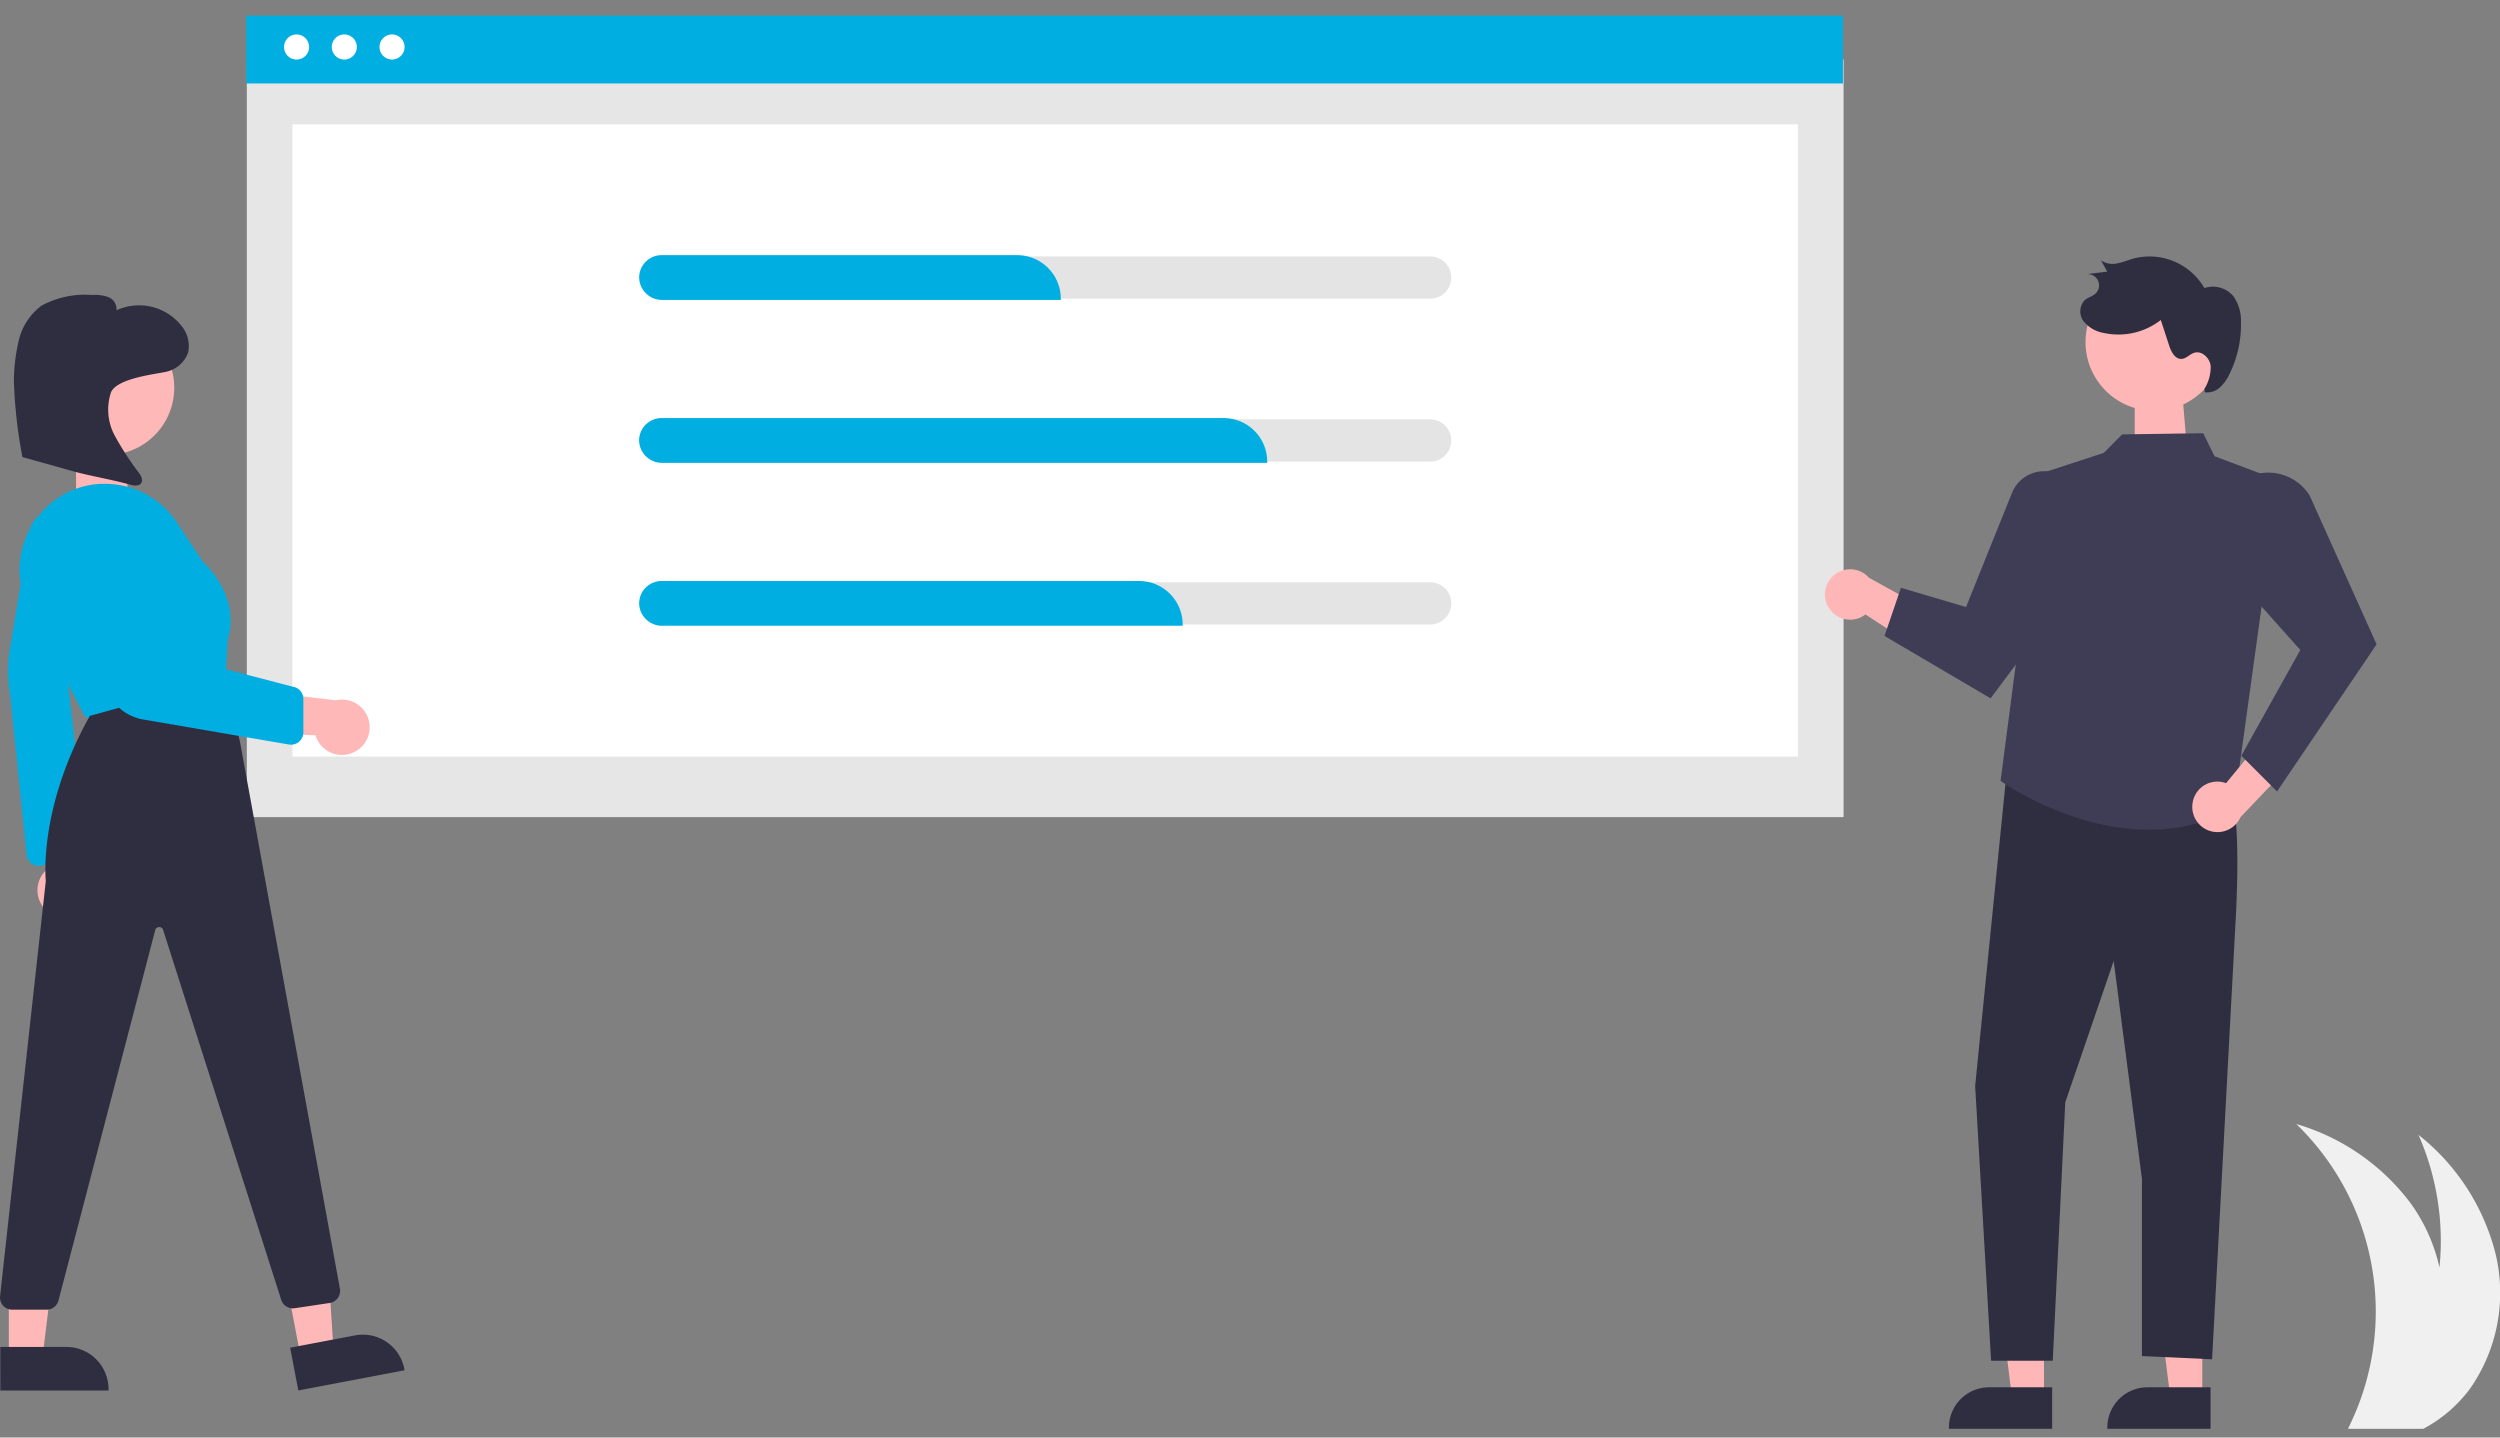
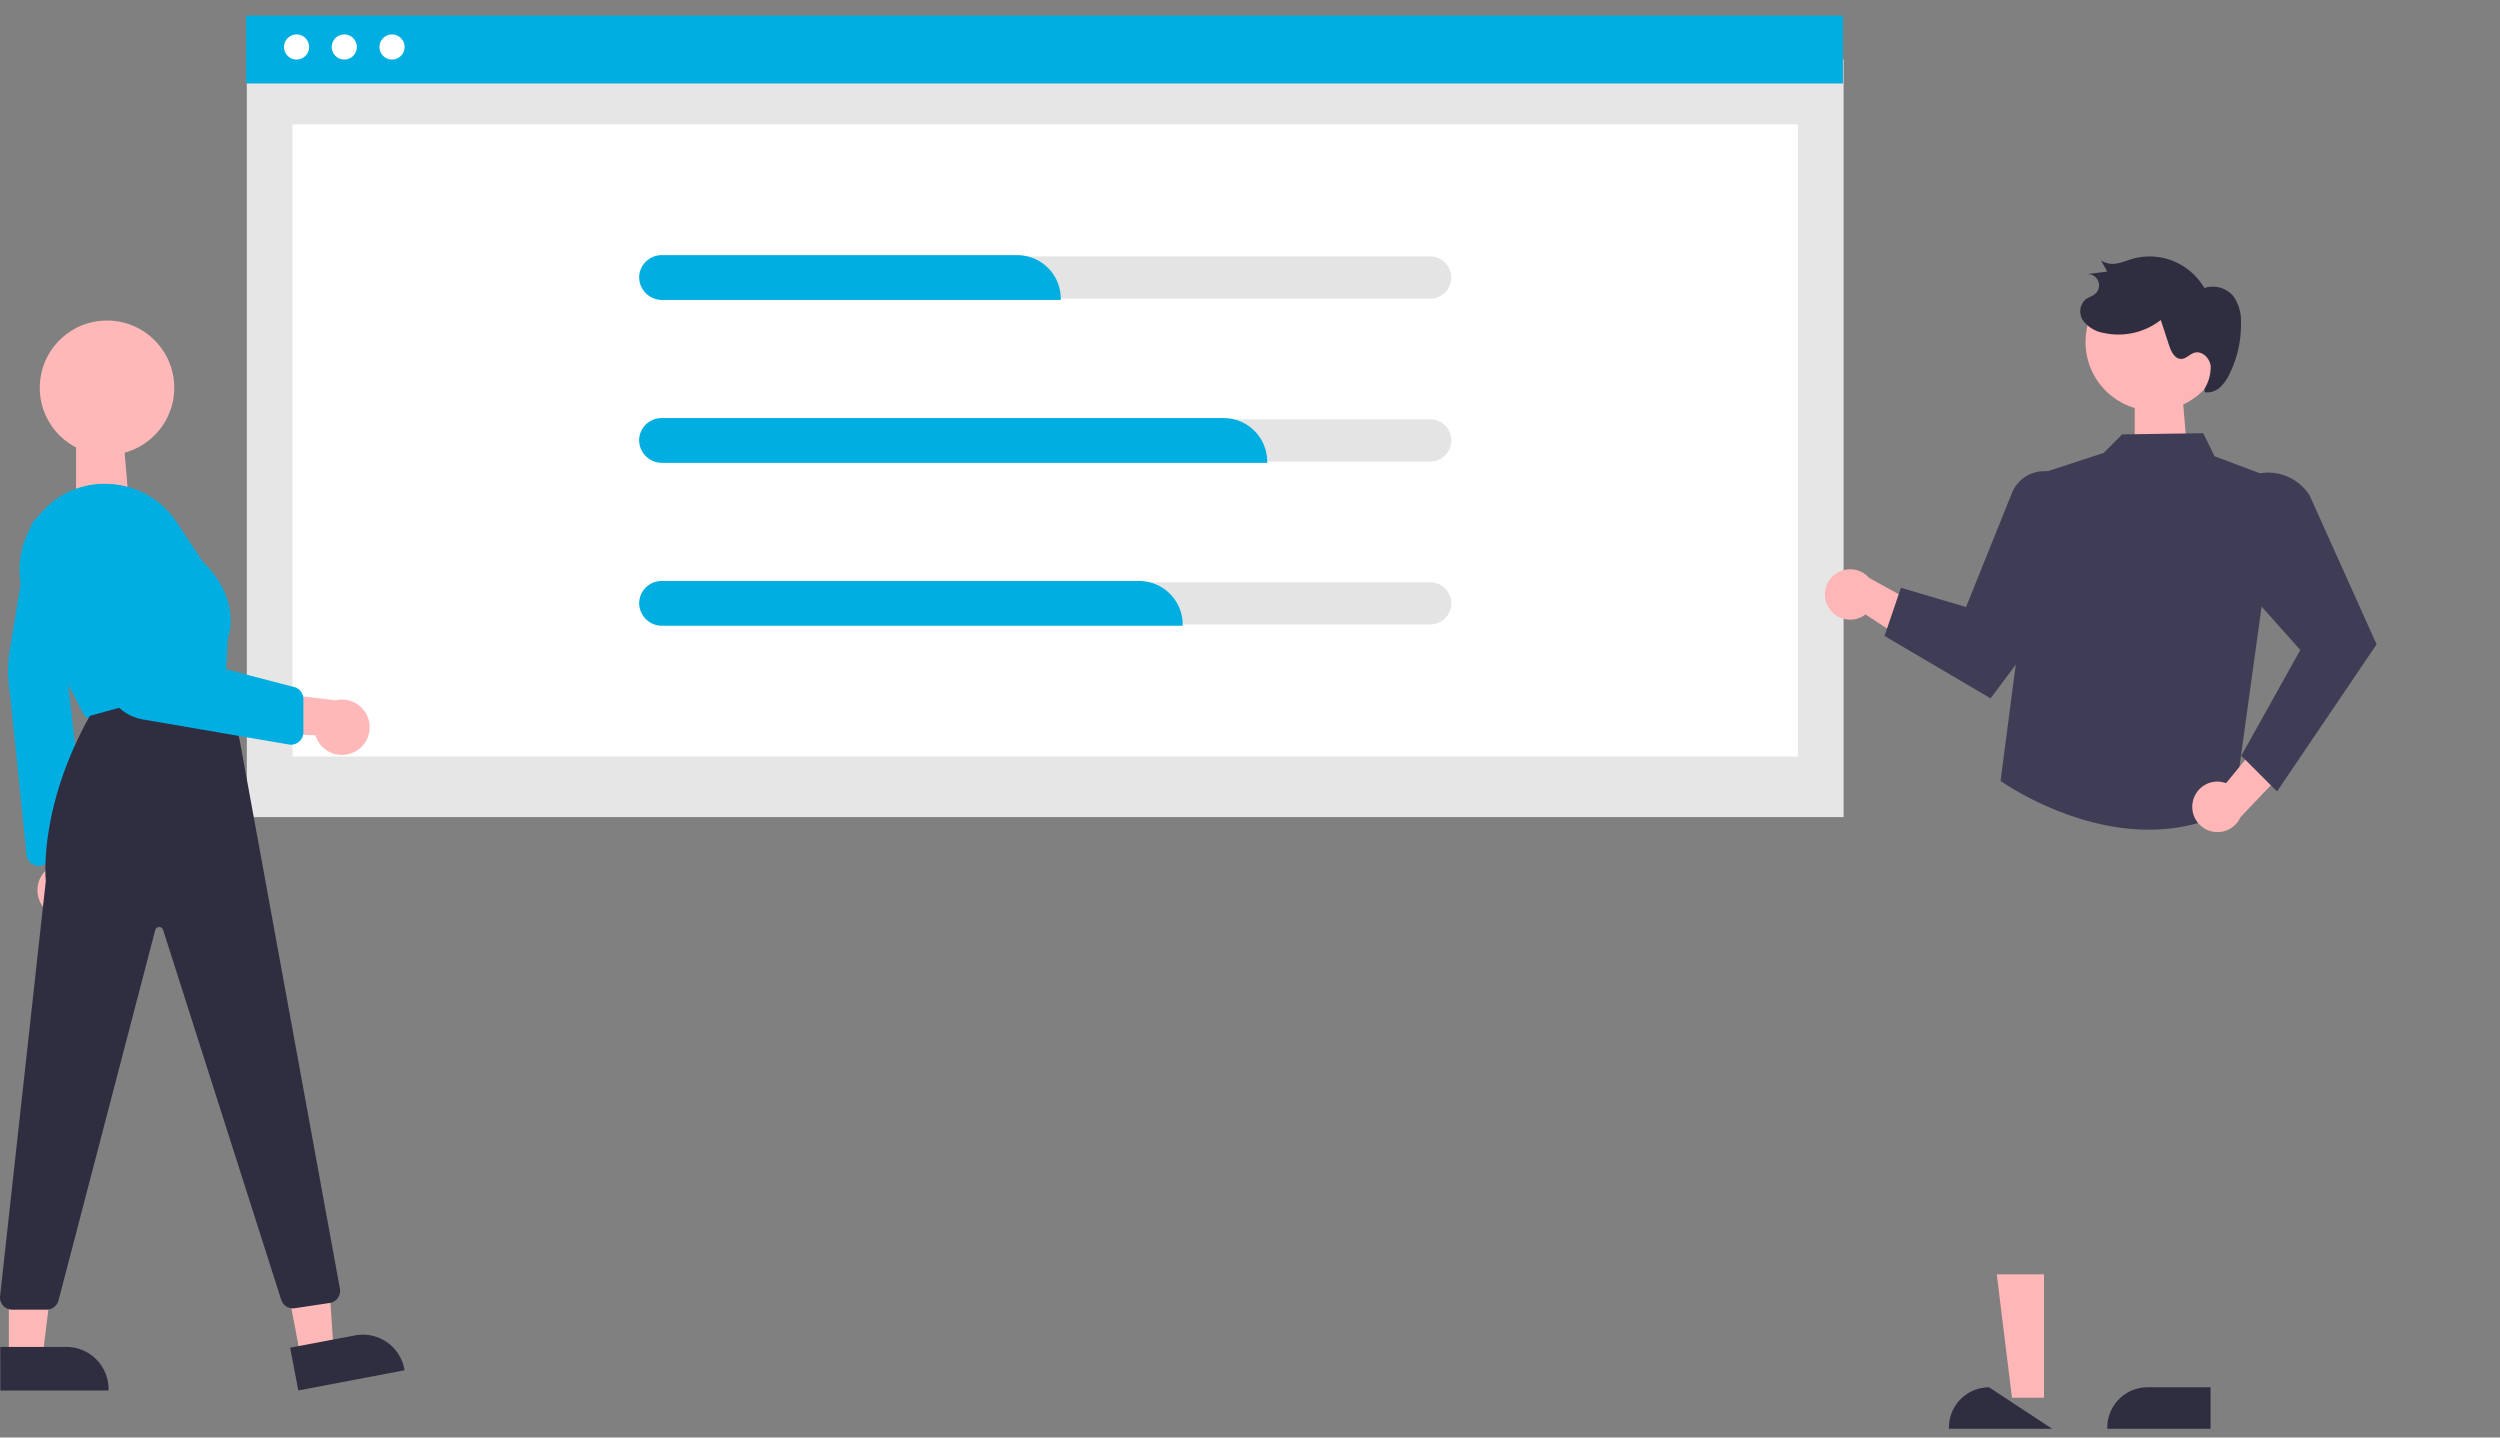
<svg xmlns="http://www.w3.org/2000/svg" width="160" height="92" viewBox="0 0 160 92">
  <rect x="0" y="0" width="160" height="92" fill="#808080" stroke="none" />
  <defs>
    <clipPath id="clip-path">
      <rect id="長方形_309" data-name="長方形 309" width="160" height="92" transform="translate(234 5327)" fill="#fff" stroke="#707070" stroke-width="1" />
    </clipPath>
  </defs>
  <g id="マスクグループ_30" data-name="マスクグループ 30" transform="translate(-234 -5327)" clip-path="url(#clip-path)">
    <g id="グループ_532" data-name="グループ 532" transform="translate(-4905.082 5173)">
-       <path id="パス_1831" data-name="パス 1831" d="M930.147,617.679a8.9,8.9,0,0,1-2.381,2.213c-.2.124-.4.242-.6.35H922.34c.058-.116.114-.233.168-.35a16.7,16.7,0,0,0-3.476-19.155,14.092,14.092,0,0,1,7.372,5.145,11.288,11.288,0,0,1,1.792,4.029,16.863,16.863,0,0,0-1.344-8.481,14.09,14.09,0,0,1,4.912,7.53A10.7,10.7,0,0,1,930.147,617.679Z" transform="translate(4367.013 -374.8)" fill="#f0f0f0" />
      <rect id="Rectangle_62" data-name="Rectangle 62" width="102.193" height="48.492" transform="translate(5154.878 157.802)" fill="#e6e6e6" />
      <rect id="Rectangle_75" data-name="Rectangle 75" width="96.348" height="40.459" transform="translate(5157.8 161.96)" fill="#fff" />
      <rect id="Rectangle_80" data-name="Rectangle 80" width="102.193" height="4.341" transform="translate(5154.836 155)" fill="#00aee1" />
      <circle id="Ellipse_90" data-name="Ellipse 90" cx="0.805" cy="0.805" r="0.805" transform="translate(5157.257 156.203)" fill="#fff" />
      <circle id="Ellipse_91" data-name="Ellipse 91" cx="0.805" cy="0.805" r="0.805" transform="translate(5160.312 156.203)" fill="#fff" />
      <circle id="Ellipse_92" data-name="Ellipse 92" cx="0.805" cy="0.805" r="0.805" transform="translate(5163.367 156.203)" fill="#fff" />
      <path id="パス_1832" data-name="パス 1832" d="M377.969,273.911H328.779a1.353,1.353,0,0,0,0,2.706h49.189a1.353,1.353,0,0,0,0-2.706Z" transform="translate(4852.642 -103.502)" fill="#e4e4e4" />
      <path id="パス_1833" data-name="パス 1833" d="M377.969,333.428H328.779a1.353,1.353,0,0,0,0,2.706h49.189a1.353,1.353,0,0,0,0-2.706Z" transform="translate(4852.642 -152.592)" fill="#e4e4e4" />
      <path id="パス_1834" data-name="パス 1834" d="M377.969,392.945H328.779a1.353,1.353,0,0,0,0,2.706h49.189a1.353,1.353,0,0,0,0-2.706Z" transform="translate(4852.642 -201.682)" fill="#e4e4e4" />
      <path id="パス_1835" data-name="パス 1835" d="M353.953,276.322h-25.5a1.461,1.461,0,0,1-1.477-1.336,1.421,1.421,0,0,1,.384-1.075,1.438,1.438,0,0,1,1.046-.454h22.764a2.789,2.789,0,0,1,2.786,2.786Z" transform="translate(4853.017 -103.127)" fill="#00aee1" />
      <path id="パス_1836" data-name="パス 1836" d="M367.165,335.839H328.45a1.461,1.461,0,0,1-1.477-1.336,1.421,1.421,0,0,1,.384-1.075,1.437,1.437,0,0,1,1.046-.454h35.977a2.789,2.789,0,0,1,2.786,2.786Z" transform="translate(4853.017 -152.217)" fill="#00aee1" />
      <path id="パス_1837" data-name="パス 1837" d="M361.753,395.357h-33.3a1.461,1.461,0,0,1-1.477-1.336,1.421,1.421,0,0,1,.384-1.075,1.438,1.438,0,0,1,1.046-.454h30.564a2.789,2.789,0,0,1,2.786,2.786Z" transform="translate(4853.017 -201.308)" fill="#00aee1" />
      <g id="グループ_375" data-name="グループ 375" transform="translate(5255.881 170.417)">
        <path id="パス_1869" data-name="パス 1869" d="M60.413,84.189l-3.326,1.093V80.5H60.1Z" transform="translate(-37.264 -72.107)" fill="#ffb6b6" />
        <path id="パス_1838" data-name="パス 1838" d="M760.364,400.011a1.6,1.6,0,0,0,2.4.525l4.775,3.116-.015-2.963-4.532-2.5a1.613,1.613,0,0,0-2.632,1.827Z" transform="translate(-760.174 -377.628)" fill="#ffb6b6" />
-         <path id="パス_1839" data-name="パス 1839" d="M700.4,477.159h-2.048l-.975-7.9H700.4Z" transform="translate(-676.252 -404.12)" fill="#ffb6b6" />
        <path id="パス_1840" data-name="パス 1840" d="M869.921,699.154h-6.606v-.084a2.571,2.571,0,0,1,2.571-2.571h4.035Z" transform="translate(-845.245 -624.129)" fill="#2f2e41" />
        <path id="パス_1841" data-name="パス 1841" d="M642.549,477.159H640.5l-.975-7.9h3.024Z" transform="translate(-628.532 -404.12)" fill="#ffb6b6" />
-         <path id="パス_1842" data-name="パス 1842" d="M812.065,699.154h-6.606v-.084a2.572,2.572,0,0,1,2.571-2.571h4.035Z" transform="translate(-797.526 -624.129)" fill="#2f2e41" />
-         <path id="パス_1843" data-name="パス 1843" d="M817.075,470.145l-2.042,20.371,1.021,17.584H820l.8-16.54,3.1-9.044,1.807,13.938V507.8l4.49.208,1.49-27.785s.506-7.772-.5-8.724S817.075,470.145,817.075,470.145Z" transform="translate(-805.422 -437.43)" fill="#2f2e41" />
+         <path id="パス_1842" data-name="パス 1842" d="M812.065,699.154h-6.606v-.084a2.572,2.572,0,0,1,2.571-2.571Z" transform="translate(-797.526 -624.129)" fill="#2f2e41" />
        <path id="パス_1844" data-name="パス 1844" d="M842.135,350.978l-4.126-1.553-.726-1.472-5.187.075-1.175,1.181-4.039,1.323-2.568,19.676s7.905,5.65,14.923,1.746Z" transform="translate(-813.077 -336.644)" fill="#3f3d56" />
        <path id="パス_1845" data-name="パス 1845" d="M781.9,372.373l6.789,3.992,5.657-7.567v-4.746a2.225,2.225,0,0,0-4.289-.831l-2.938,7.3-4.167-1.231Z" transform="translate(-778.091 -348.088)" fill="#3f3d56" />
        <path id="パス_1846" data-name="パス 1846" d="M894.38,456.286a1.6,1.6,0,0,1,2.135-1.223l3.619-4.406.876,2.83-3.571,3.75a1.613,1.613,0,0,1-3.059-.952Z" transform="translate(-870.846 -421.356)" fill="#ffb6b6" />
        <path id="パス_1847" data-name="パス 1847" d="M906.545,382.765l-2.287-2.287,3.776-6.767-5.477-6.139.316-2.477a3.131,3.131,0,0,1,.66-1.558h0a3.131,3.131,0,0,1,5.1.291l4.283,9.522-.022.032Z" transform="translate(-877.613 -348.529)" fill="#3f3d56" />
        <path id="パス_1848" data-name="パス 1848" d="M864,295.124a4.4,4.4,0,0,1-8.716-1.186l.008-.062a4.4,4.4,0,1,1,8.707,1.249Z" transform="translate(-838.584 -288.928)" fill="#ffb6b6" />
        <path id="パス_1849" data-name="パス 1849" d="M861.412,291.869a2.658,2.658,0,0,0,.394-1.459c-.063-.507-.561-.992-1.05-.842-.292.09-.513.379-.818.393-.42.02-.661-.461-.792-.861l-.533-1.629a4.406,4.406,0,0,1-3.66.827,2.088,2.088,0,0,1-1.285-.75,1.046,1.046,0,0,1,.109-1.377c.2-.154.455-.213.641-.378a.719.719,0,0,0-.574-1.251l1.341-.168-.4-.723a1.321,1.321,0,0,0,1.05.193c.361-.065.7-.214,1.054-.313a4.056,4.056,0,0,1,4.512,1.895,1.717,1.717,0,0,1,1.872.541,2.731,2.731,0,0,1,.471,1.644,7.136,7.136,0,0,1-.727,3.3,2.707,2.707,0,0,1-.611.866,1.222,1.222,0,0,1-.981.321" transform="translate(-837.121 -283.408)" fill="#2f2e41" />
      </g>
      <g id="グループ_374" data-name="グループ 374" transform="translate(5139.082 172.87)">
        <path id="パス_1868" data-name="パス 1868" d="M60.413,84.189l-3.326,1.093V80.5H60.1Z" transform="translate(-52.221 -71.547)" fill="#ffb6b6" />
        <path id="パス_1857" data-name="パス 1857" d="M298.53,455.672a1.762,1.762,0,0,1-2.481-1.069l-6.255-.273L291.7,451.7l5.647.663a1.771,1.771,0,0,1,1.181,3.314Z" transform="translate(-275.857 -426.414)" fill="#ffb8b8" />
        <path id="パス_1858" data-name="パス 1858" d="M221.426,391.08l-3.439-6.624a5.487,5.487,0,0,1,.449-5.788c.123-.164.253-.323.387-.473a5.325,5.325,0,0,1,4.393-1.768,5.5,5.5,0,0,1,4.224,2.467l1.652,2.5c.169.151,2.443,2.249,1.6,4.979l-.145,2.618a.792.792,0,0,1-.609.724l-7.63,1.773A.787.787,0,0,1,221.426,391.08Z" transform="translate(-216.117 -364.319)" fill="#00aee1" />
        <path id="パス_1859" data-name="パス 1859" d="M220.45,490.773a1.762,1.762,0,0,1,.275-2.687l-1.617-6.048,3.086,1.029,1.062,5.586a1.771,1.771,0,0,1-2.806,2.121Z" transform="translate(-217.554 -451.441)" fill="#ffb8b8" />
        <path id="パス_1860" data-name="パス 1860" d="M214.806,408.527a.782.782,0,0,1-.431-.581l-1.065-10.329a8.818,8.818,0,0,1-.063-2.539l1.276-7.729a1.764,1.764,0,0,1,1.88-1.553h0a1.767,1.767,0,0,1,1.629,1.969l-1.042,8.866,1.193,10.457a.784.784,0,0,1-.412.785l-2.257.645A.779.779,0,0,1,214.806,408.527Z" transform="translate(-212.668 -372.057)" fill="#00aee1" />
        <path id="パス_1861" data-name="パス 1861" d="M154.484,463.258l2.11-.4-.539-8.33-3.114.591Z" transform="translate(-135.245 -395.288)" fill="#ffb8b8" />
        <path id="パス_1862" data-name="パス 1862" d="M316.234,688.081l4.156-.788h0a2.7,2.7,0,0,1,3.151,2.146l.016.086-6.8,1.291Z" transform="translate(-297.665 -620.698)" fill="#2f2e41" />
        <path id="パス_1863" data-name="パス 1863" d="M55.16,465.73h2.148l1.022-8.285H55.16Z" transform="translate(-54.595 -397.694)" fill="#ffb8b8" />
        <path id="パス_1864" data-name="パス 1864" d="M210.336,691.737h4.23a2.7,2.7,0,0,1,2.7,2.7v.088h-6.925Z" transform="translate(-210.319 -624.403)" fill="#2f2e41" />
        <circle id="楕円形_123" data-name="楕円形 123" cx="4.303" cy="4.303" r="4.303" transform="translate(2.546 1.644)" fill="#ffb8b8" />
        <path id="パス_1865" data-name="パス 1865" d="M210.449,487.7a.792.792,0,0,1-.209-.6l2.929-26.586c-.025-.249-.423-4.763,2.8-10.539l.018-.032,8.649-2.4.956,4.034,6.409,35.075a.786.786,0,0,1-.667.866l-2.231.335a.789.789,0,0,1-.874-.558l-7.553-23.656a.263.263,0,0,0-.5,0l-6.2,23.74a.792.792,0,0,1-.757.568h-2.2a.79.79,0,0,1-.577-.251Z" transform="translate(-210.238 -422.997)" fill="#2f2e41" />
        <path id="パス_1866" data-name="パス 1866" d="M250.811,395.391l-9.319-1.6a3.05,3.05,0,0,1-2.481-2.386l-1.946-9.19a2.507,2.507,0,0,1,2.35-3.024h0a2.52,2.52,0,0,1,2.592,2.208l.977,8.192,8.221,2.136a.788.788,0,0,1,.532.747l0,2.141a.788.788,0,0,1-.922.775Z" transform="translate(-232.321 -366.612)" fill="#00aee1" />
-         <path id="パス_1867" data-name="パス 1867" d="M224.9,312.339a1.948,1.948,0,0,0,1.534-1.272,2.036,2.036,0,0,0-.447-1.712,3.458,3.458,0,0,0-4.143-.977.824.824,0,0,0-.517-.838,2.41,2.41,0,0,0-1.043-.14,5.812,5.812,0,0,0-3.237.683,3.876,3.876,0,0,0-1.449,2.187,11.53,11.53,0,0,0-.321,2.652,31.16,31.16,0,0,0,.546,4.853s2.166.6,3.115.871c1.02.3,2.74.593,3.76.889.261.076.61.118.742-.12.1-.19-.016-.422-.138-.6a19.209,19.209,0,0,1-1.563-2.4,3.518,3.518,0,0,1-.251-2.773C221.838,312.757,224.213,312.481,224.9,312.339Z" transform="translate(-214.388 -307.391)" fill="#2f2e41" />
      </g>
    </g>
  </g>
</svg>